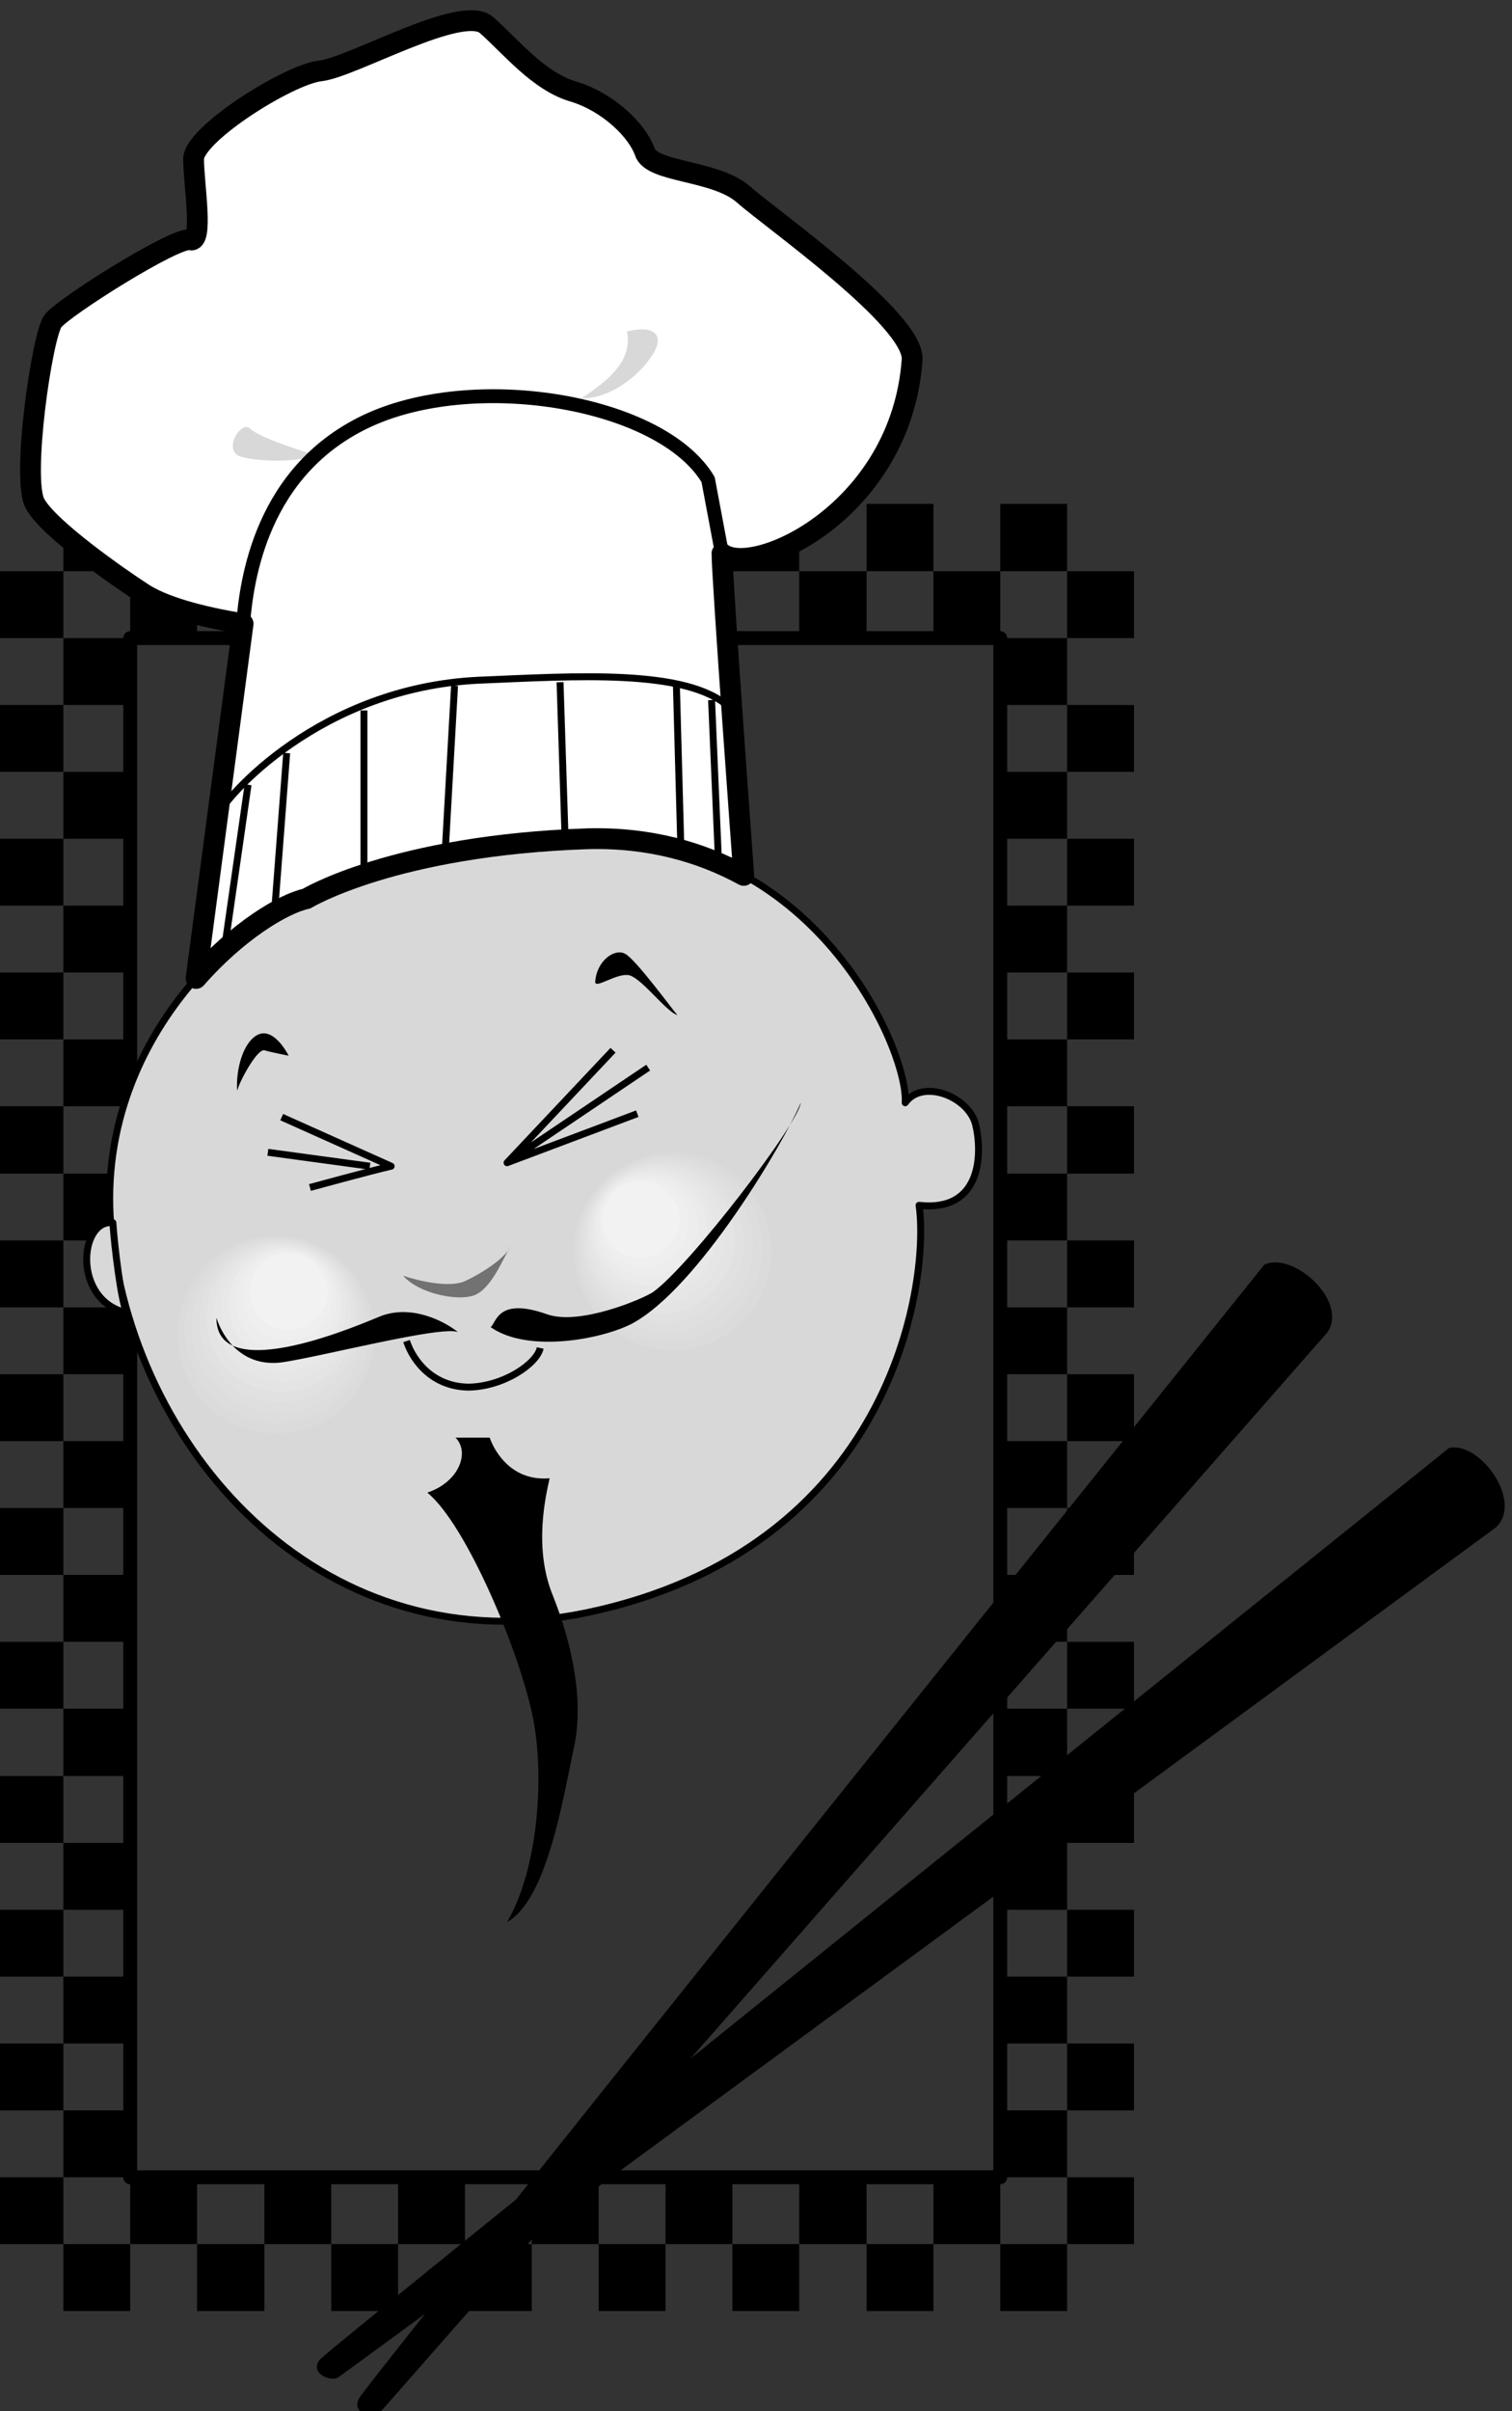
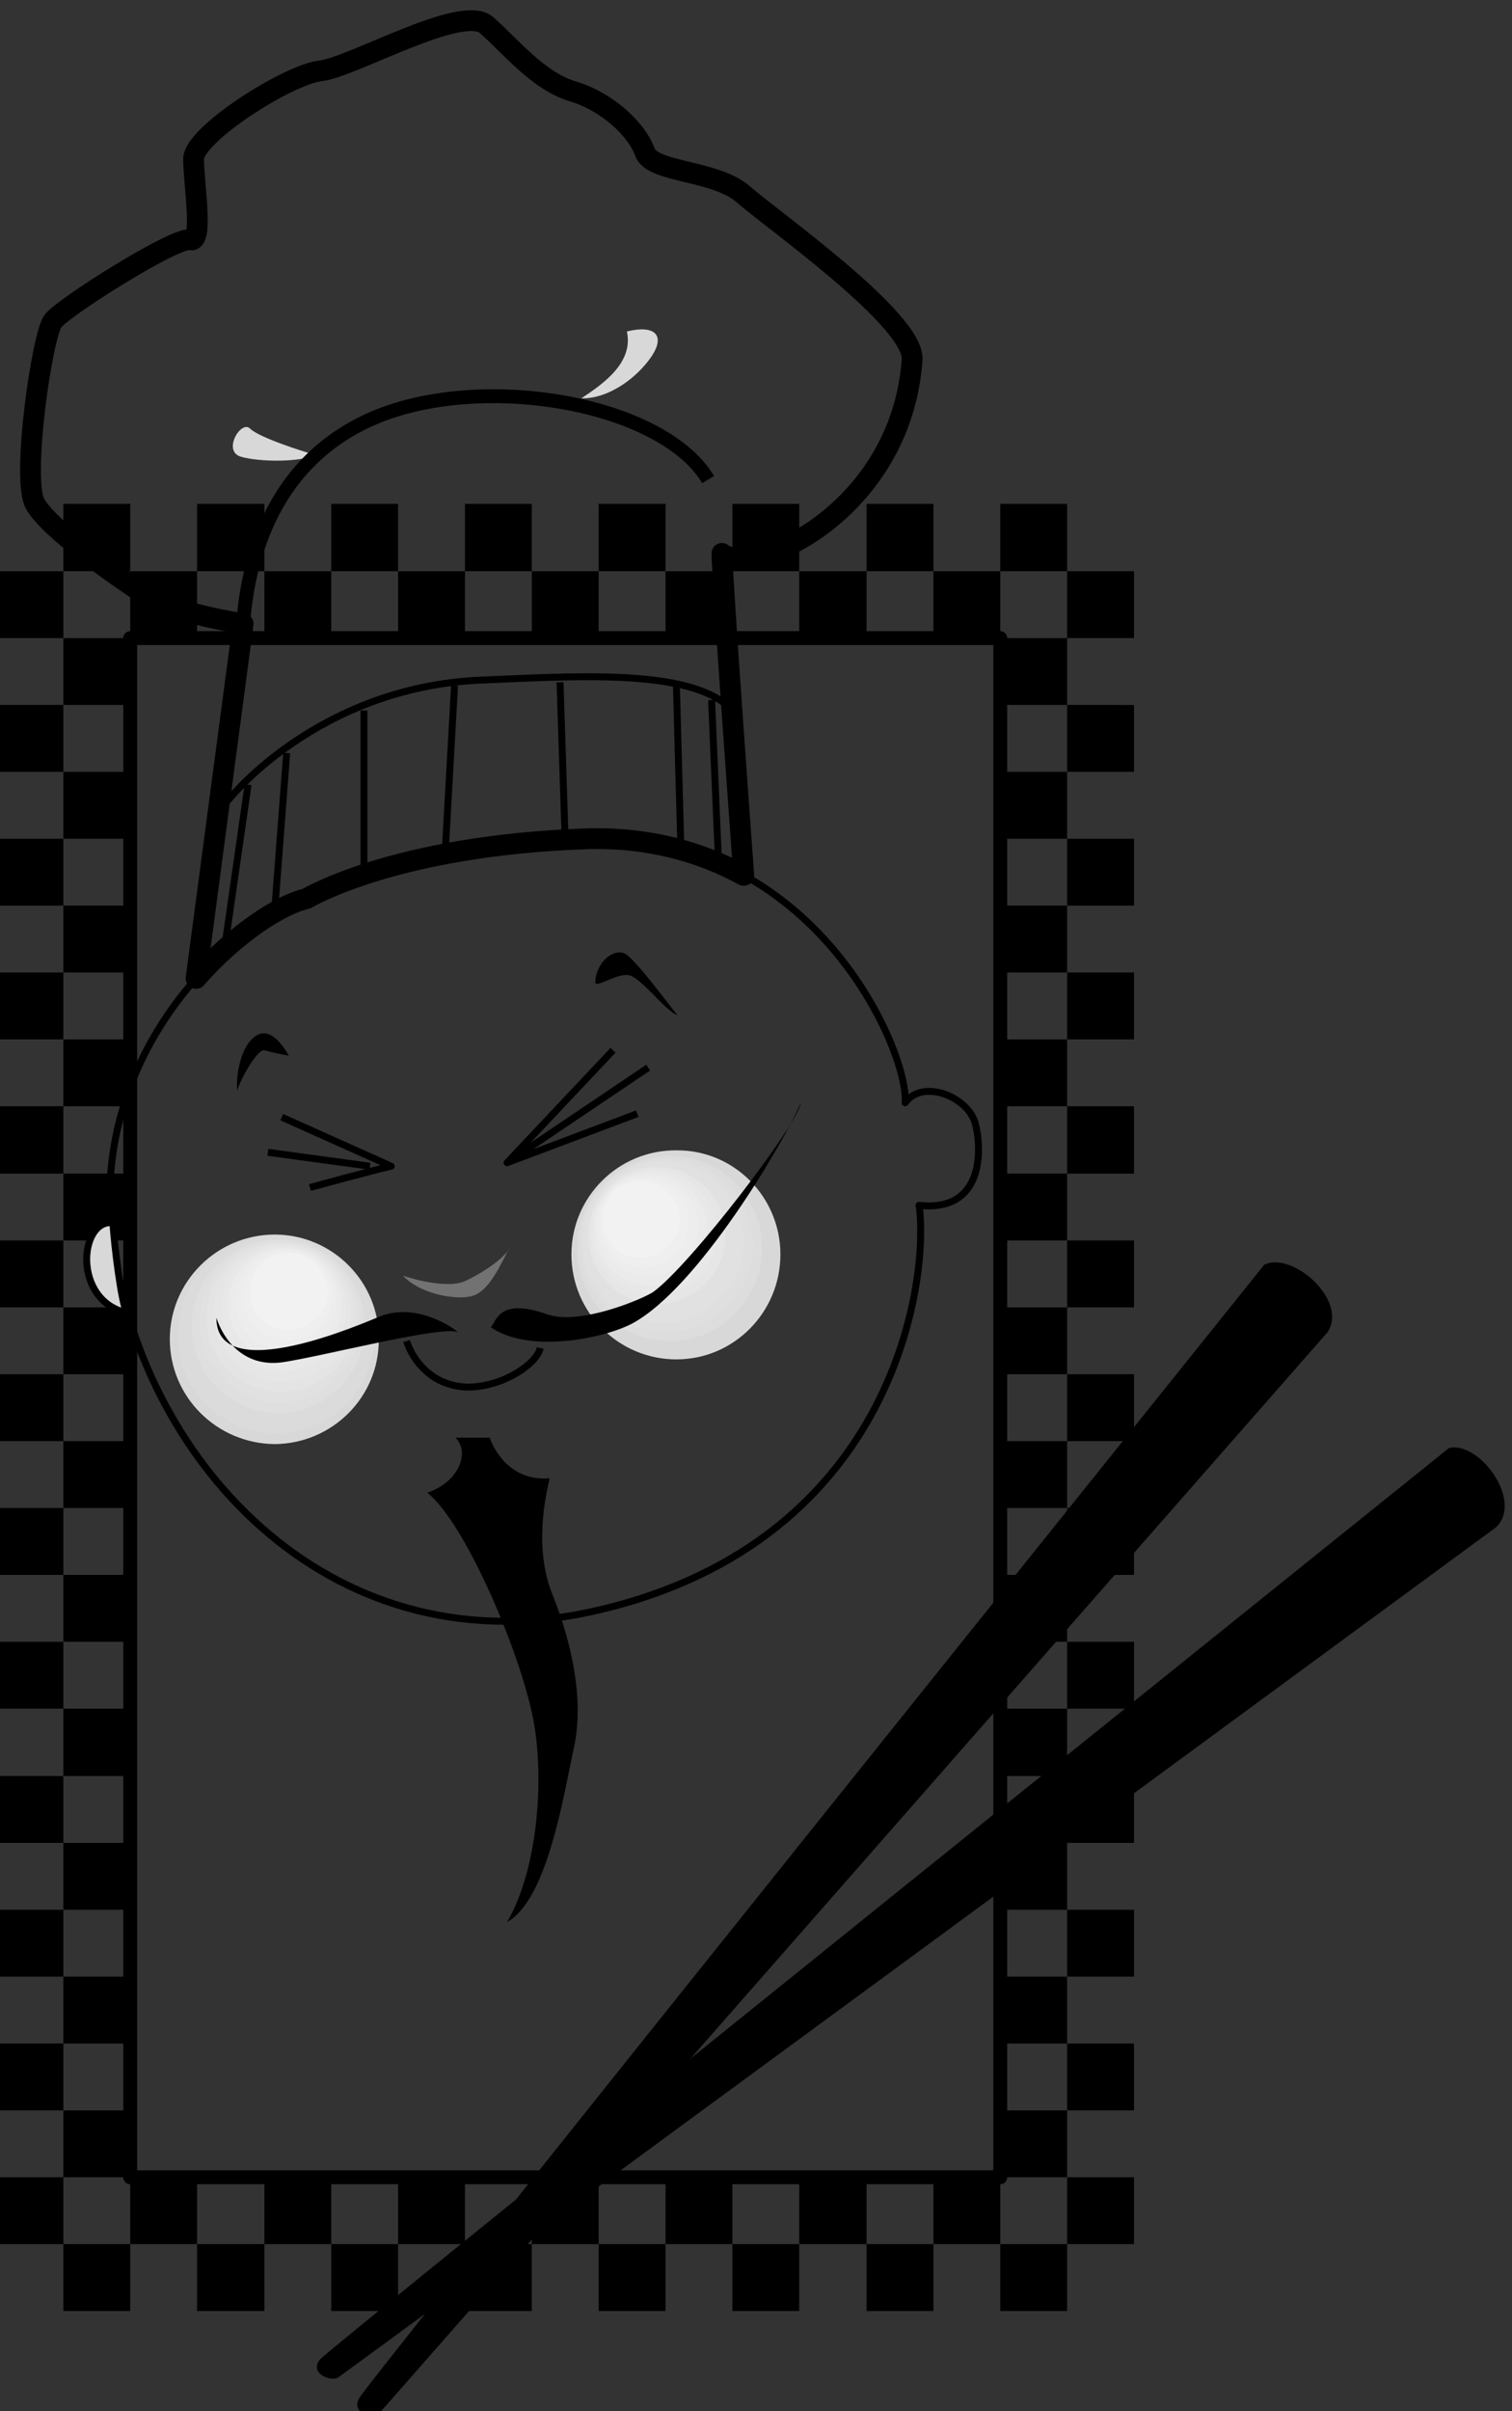
<svg xmlns="http://www.w3.org/2000/svg" xml:space="preserve" width="285.528" height="455.155">
  <rect width="100%" height="100%" fill="#333333" stroke="none" />
  <path d="M2179.69 4935.94h-94.92v-95.63h94.92v95.63m190.54 0h-95.62v-95.63h95.62v95.63m189.85 0h-94.92v-95.63h94.92v95.63m189.84 0H2655v-95.63h94.92v95.63m189.85 0h-94.93v-95.63h94.93v95.63m189.84 0h-94.92v-95.63h94.92v95.63m-855-95.63h-94.92v-94.92h94.92v94.92m190.55 0h-94.93v-94.92h94.93v94.92m189.84 0h-94.92v-94.92H2655v94.92m189.84 0h-94.92v-94.92h94.92v94.92m189.85 0h-94.92v-94.92h94.92v94.92m190.54 0h-95.62v-94.92h95.62v94.92m379.69-1234.68v94.92H3510v-94.92h94.92m0-189.85v94.92H3510v-94.92h94.92m0-189.84v94.92H3510v-94.92h94.92m0-190.55v94.92H3510v-94.92h94.92m0-189.84v94.92H3510v-94.92h94.92m0-189.85v94.93H3510v-94.93h94.92m-94.92 855v94.93h-94.92v-94.93H3510m0-189.84v94.92h-94.92v-94.92H3510m0-190.55v95.63h-94.92v-95.63H3510m0-189.84v94.92h-94.92v-94.92H3510m0-189.84v94.92h-94.92v-94.92H3510m0-189.85v94.92h-94.92v-94.92H3510m-1235.39 0h-94.92v-94.92h94.92v94.92m190.55 0h-94.93v-94.92h94.93v94.92m189.84 0h-94.92v-94.92H2655v94.92m189.84 0h-94.92v-94.92h94.92v94.92m189.85 0h-94.92v-94.92h94.92v94.92m190.54 0h-95.62v-94.92h95.62v94.92m189.85 0h-94.92v-94.92h94.92v94.92m189.84 0H3510v-94.92h94.92v94.92m-1234.69-94.92h-95.62v-94.92h95.62v94.92m189.85 0h-94.92v-94.92h94.92v94.92m189.84 0H2655v-94.92h94.92v94.92m189.85 0h-94.93v-94.92h94.93v94.92m189.84 0h-94.92v-94.92h94.92v94.92m190.55 0h-94.93v-94.92h94.93v94.92m189.84 0h-94.92v-94.92H3510v94.92M2179.69 4650.47v94.92h-94.92v-94.92h94.92m0-189.84v94.92h-94.92v-94.92h94.92m0-189.85v94.92h-94.92v-94.92h94.92m0-189.84v94.92h-94.92v-94.92h94.92m0-190.55v94.92h-94.92v-94.92h94.92m0-189.84v94.92h-94.92v-94.92h94.92m0-189.85v94.93h-94.92v-94.93h94.92m0-189.84v94.92h-94.92v-94.92h94.92m0-190.55v95.63h-94.92v-95.63h94.92m0-189.84v94.92h-94.92v-94.92h94.92m0-189.84v94.92h-94.92v-94.92h94.92m0-189.85v94.92h-94.92v-94.92h94.92m-94.92 1994.77v94.92h-94.93v-94.92h94.93m0-189.85v94.93h-94.93v-94.93h94.93m0-189.84v94.92h-94.93v-94.92h94.93m0-190.55v95.63h-94.93v-95.63h94.93m0-189.84v94.92h-94.93v-94.92h94.93m0-189.84v94.92h-94.93v-94.92h94.93m0-189.85v94.92h-94.93v-94.92h94.93m0-189.84v94.92h-94.93v-94.92h94.93m0-190.55v94.92h-94.93v-94.92h94.93m0-189.84v94.92h-94.93v-94.92h94.93m0-189.85v94.93h-94.93v-94.93h94.93m0 2184.61h-94.93v-94.92h94.93v94.92m0-2279.53h-94.93v-94.92h94.93v94.92m94.92-94.92h-94.92v-94.92h94.92v94.92" style="fill:#000;fill-opacity:1;fill-rule:evenodd;stroke:none" transform="matrix(.133 0 0 -.133 -265.312 751.595)" />
  <path d="M3415.08 2560.78v2184.61H2179.69V2560.78Z" style="fill:none;stroke:#000;stroke-width:19.688;stroke-linecap:butt;stroke-linejoin:round;stroke-miterlimit:10;stroke-dasharray:none;stroke-opacity:1" transform="matrix(.133 0 0 -.133 -265.312 751.595)" />
-   <path d="M2430 4375.55c-75.23-15.47-315-200.39-274.92-490.08 43.59-317.11 317.81-607.5 689.76-519.61 424.69 99.14 469.69 474.61 454.93 574.45 90-9.84 90 75.24 80.15 115.32-10.54 39.37-75.23 64.68-99.84 30.23 4.92 74.53-130.08 384.61-450 374.77-275.63-9.15-400.08-85.08-400.08-85.08" style="fill:#d8d8d8;fill-opacity:1;fill-rule:evenodd;stroke:none" transform="matrix(.133 0 0 -.133 -265.312 751.595)" />
  <path d="M2430 4375.55c-75.23-15.47-315-200.39-274.92-490.08 43.59-317.11 317.81-607.5 689.76-519.61 424.69 99.14 469.69 474.61 454.93 574.45 90-9.84 90 75.24 80.15 115.32-10.54 39.37-75.23 64.68-99.84 30.23 4.92 74.53-130.08 384.61-450 374.77-275.63-9.15-400.08-85.08-400.08-85.08Z" style="fill:none;stroke:#000;stroke-width:9.844;stroke-linecap:butt;stroke-linejoin:round;stroke-miterlimit:10;stroke-dasharray:none;stroke-opacity:1" transform="matrix(.133 0 0 -.133 -265.312 751.595)" />
  <path d="M2567.11 3840.47c22.5-7.74 66.09-17.58 87.89-7.74 27.42 12.66 59.77 35.16 64.69 49.93-12.66-22.5-30.24-67.5-57.66-71.72-22.5-4.92-72.42 4.22-94.92 29.53" style="fill:#727272;fill-opacity:1;fill-rule:evenodd;stroke:none" transform="matrix(.133 0 0 -.133 -265.312 751.595)" />
-   <path d="M3050.86 4408.59c-60.47 33.05-133.59 54.14-220.78 52.04-275.63-9.15-400.08-85.08-400.08-85.08-33.05-7.03-98.44-46.41-156.8-113.21l66.8 503.44c-60.47 9.85-115.31 24.61-144.84 45-30.24 19.69-130.78 89.3-150.47 125.16-19.69 34.45 9.84 239.06 25.31 259.45 14.77 19.69 174.38 120.24 194.77 115.31 19.68-5.62 4.92 79.46 4.92 114.61 0 35.16 135 120.24 180 125.16 45 4.92 199.69 94.92 235.54 65.39 34.46-30.23 74.54-80.86 124.46-94.92 49.92-15.47 90-55.55 100.54-85.08 9.15-30.23 99.15-25.31 139.93-60.47 39.37-35.16 243.28-177.89 239.76-234.84-15.47-215.16-225-310.08-270-274.92 0-35.16 30.94-457.04 30.94-457.04" style="fill:#fff;fill-opacity:1;fill-rule:evenodd;stroke:none" transform="matrix(.133 0 0 -.133 -265.312 751.595)" />
  <path d="M3050.86 4408.59c-60.47 33.05-133.59 54.14-220.78 52.04-275.63-9.15-400.08-85.08-400.08-85.08-33.05-7.03-98.44-46.41-156.8-113.21l66.8 503.44c-60.47 9.85-115.31 24.61-144.84 45-30.24 19.69-130.78 89.3-150.47 125.16-19.69 34.45 9.84 239.06 25.31 259.45 14.77 19.69 174.38 120.24 194.77 115.31 19.68-5.62 4.92 79.46 4.92 114.61 0 35.16 135 120.24 180 125.16 45 4.92 199.69 94.92 235.54 65.39 34.46-30.23 74.54-80.86 124.46-94.92 49.92-15.47 90-55.55 100.54-85.08 9.15-30.23 99.15-25.31 139.93-60.47 39.37-35.16 243.28-177.89 239.76-234.84-15.47-215.16-225-310.08-270-274.92 0-35.16 30.94-457.04 30.94-457.04z" style="fill:none;stroke:#000;stroke-width:29.531;stroke-linecap:butt;stroke-linejoin:round;stroke-miterlimit:10;stroke-dasharray:none;stroke-opacity:1" transform="matrix(.133 0 0 -.133 -265.312 751.595)" />
  <path d="M2820.23 5085.7c29.54 19.69 74.54 49.93 64.69 94.93 40.08 9.84 54.85-5.63 35.16-35.16-20.39-30.24-60.47-60.47-99.85-59.77m-378.28-80.15c-17.57 4.92-79.45 24.61-92.11 37.26-12.65 12.66-40.07-32.34-12.65-40.08 27.42-7.73 85.08-7.73 104.76 2.82" style="fill:#d8d8d8;fill-opacity:1;fill-rule:evenodd;stroke:none" transform="matrix(.133 0 0 -.133 -265.312 751.595)" />
  <path d="M2839.92 4257.42c2.11 30.24 27.42 47.81 42.19 40.08 14.77-7.03 67.5-79.45 74.53-87.19-16.87 4.92-54.14 57.66-71.72 56.96-17.58.7-45-19.69-45-9.85m-508.36-154.69c2.82 12.66 28.13 59.77 38.67 57.66 9.15-2.81 34.46-7.73 34.46-7.73s-19.69 40.07-42.89 30.23c-21.8-9.84-32.35-49.92-30.24-80.16m310.08-492.18h48.52c4.22-12.66 26.72-62.58 85.07-57.66-5.62-25.31-23.2-99.84 4.93-167.34 26.72-67.5 44.29-147.66 29.53-215.16-14.77-67.5-37.27-215.16-94.92-247.5 45 77.34 52.73 207.42 37.26 287.58-17.58 92.11-94.92 277.03-150.47 322.03 45.71 15.47 60.47 57.66 40.08 78.05" style="fill:#000;fill-opacity:1;fill-rule:evenodd;stroke:none" transform="matrix(.133 0 0 -.133 -265.312 751.595)" />
  <path d="m2865.23 4160.39-150.46-159.61 184.92 69.61m-184.92-69.61 200.39 135m-520.32-70.31 155.39-69.61c-25.31-5.63-115.31-30.23-115.31-30.23m-59.76 49.92 144.84-19.69m52.03-248.2c9.85-29.53 37.97-64.69 87.89-65.39 49.92.7 97.03 33.04 101.96 55.54" style="fill:none;stroke:#000;stroke-width:9.844;stroke-linecap:butt;stroke-linejoin:round;stroke-miterlimit:10;stroke-dasharray:none;stroke-opacity:1" transform="matrix(.133 0 0 -.133 -265.312 751.595)" />
-   <path d="M2340 4765.78c4.92 59.77 24.61 219.38 180 289.69 154.69 69.61 414.84 24.61 480.23-85.08l19.69-104.76" style="fill:none;stroke:#000;stroke-width:19.688;stroke-linecap:butt;stroke-linejoin:round;stroke-miterlimit:10;stroke-dasharray:none;stroke-opacity:1" transform="matrix(.133 0 0 -.133 -265.312 751.595)" />
+   <path d="M2340 4765.78c4.92 59.77 24.61 219.38 180 289.69 154.69 69.61 414.84 24.61 480.23-85.08" style="fill:none;stroke:#000;stroke-width:19.688;stroke-linecap:butt;stroke-linejoin:round;stroke-miterlimit:10;stroke-dasharray:none;stroke-opacity:1" transform="matrix(.133 0 0 -.133 -265.312 751.595)" />
  <path d="M2302.03 4490.86c12.66 29.53 147.66 184.22 372.66 194.77 135.7 5.62 295.31 16.87 355.08-37.97m-715.08-335.39 32.34 225m54.85 45L2385 4360.78m126.56 281.95v-240.46m128.67 275.62-13.35-236.95M2790 4682.81l7.03-217.26m158.2 212.34 6.33-230.62m43.6 210.23 9.84-229.92" style="fill:none;stroke:#000;stroke-width:9.844;stroke-linecap:butt;stroke-linejoin:round;stroke-miterlimit:10;stroke-dasharray:none;stroke-opacity:1" transform="matrix(.133 0 0 -.133 -265.312 751.595)" />
  <path d="M3789.84 3855.94c40.08 19.69 119.54-50.63 90-95.63 0 0-1335.23-1522.26-1345.07-1532.81-9.85-9.84-42.89-2.11-29.54 20.39 11.96 22.5 1284.61 1608.05 1284.61 1608.05" style="fill:#000;fill-opacity:1;fill-rule:evenodd;stroke:none" transform="matrix(.133 0 0 -.133 -265.312 751.595)" />
  <path d="M4052.11 3595.78c42.89 10.55 106.17-75.23 66.8-112.5 0 0-1631.96-1198.83-1643.91-1206.56-11.95-7.03-42.19 7.03-25.31 26.01 17.58 19.69 1602.42 1293.05 1602.42 1293.05m-447.19 959.77v94.92H3510v-94.92h94.92m0-189.85v94.93H3510v-94.93h94.92m0-189.84v94.92H3510v-94.92h94.92m0-190.55v95.63H3510v-95.63h94.92m0-189.84v94.92H3510v-94.92h94.92m-94.92 855v94.92h-94.92v-94.92H3510m0-189.84v94.92h-94.92v-94.92H3510m0-189.85v94.92h-94.92v-94.92H3510m0-189.84v94.92h-94.92v-94.92H3510m0-190.55v94.92h-94.92v-94.92H3510m0-189.84v94.92h-94.92v-94.92H3510m-189.84 1235.39h-94.93v-95.63h94.93v95.63m189.84 0h-94.92v-95.63H3510v95.63m-94.92-95.63h-94.92v-94.92h94.92v94.92m189.84 0H3510v-94.92h94.92v94.92" style="fill:#000;fill-opacity:1;fill-rule:evenodd;stroke:none" transform="matrix(.133 0 0 -.133 -265.312 751.595)" />
  <path d="M2235.94 3750.47c0 81.56 66.79 148.36 149.06 148.36 81.56 0 148.36-66.8 147.66-148.36.7-82.27-66.1-148.36-147.66-149.06-82.27.7-149.06 66.79-149.06 149.06m570.23 120.23c0 81.57 66.8 148.36 149.06 147.66 81.57.7 147.66-66.09 147.66-147.66 0-82.26-66.09-149.06-147.66-149.06-82.26 0-149.06 66.8-149.06 149.06" style="fill:#d8d8d8;fill-opacity:1;fill-rule:evenodd;stroke:none" transform="matrix(.133 0 0 -.133 -265.312 751.595)" />
  <path d="M2387.11 3616.88c-78.05-.71-140.63 62.57-139.92 139.92-.71 76.64 61.87 139.92 139.92 139.92 76.64 0 139.22-63.28 139.92-139.92-.7-77.35-63.28-140.63-139.92-139.92" style="fill:#dbdbdb;fill-opacity:1;fill-rule:evenodd;stroke:none" transform="matrix(.133 0 0 -.133 -265.312 751.595)" />
-   <path d="M2387.81 3631.64c-72.42-.7-130.78 58.36-130.78 130.78 0 73.13 58.36 131.49 130.78 131.49 73.13 0 132.19-58.36 132.19-131.49 0-72.42-59.06-131.48-132.19-130.78" style="fill:#ddd;fill-opacity:1;fill-rule:evenodd;stroke:none" transform="matrix(.133 0 0 -.133 -265.312 751.595)" />
  <path d="M2389.92 3645.7c-67.5 0-123.04 54.85-123.04 123.05 0 68.2 55.54 123.05 123.04 123.05 68.21 0 123.05-54.85 123.05-123.05 0-68.2-54.84-123.05-123.05-123.05" style="fill:#dfdfdf;fill-opacity:1;fill-rule:evenodd;stroke:none" transform="matrix(.133 0 0 -.133 -265.312 751.595)" />
  <path d="M2392.03 3660.47c-63.28 0-114.61 51.33-113.9 113.91-.71 63.98 50.62 114.6 113.9 115.31 63.28-.71 114.61-51.33 113.91-115.31.7-62.58-50.63-113.91-113.91-113.91" style="fill:#e1e1e1;fill-opacity:1;fill-rule:evenodd;stroke:none" transform="matrix(.133 0 0 -.133 -265.312 751.595)" />
  <path d="M2394.14 3675.94c-59.06-.71-106.17 46.4-106.17 104.76 0 59.07 47.11 106.18 106.17 106.18 58.36 0 105.47-47.11 105.47-106.18 0-58.36-47.11-105.47-105.47-104.76" style="fill:#e4e4e4;fill-opacity:1;fill-rule:evenodd;stroke:none" transform="matrix(.133 0 0 -.133 -265.312 751.595)" />
  <path d="M2396.25 3689.3c-54.14.7-98.44 44.29-98.44 98.43 0 53.44 44.3 97.04 98.44 97.04 52.73 0 97.03-43.6 96.33-97.04.7-54.14-43.6-97.73-96.33-98.43" style="fill:#e6e6e6;fill-opacity:1;fill-rule:evenodd;stroke:none" transform="matrix(.133 0 0 -.133 -265.312 751.595)" />
  <path d="M2396.95 3704.77c-48.51 0-88.59 39.37-87.89 88.59-.7 49.22 39.38 88.59 87.89 89.3 49.22-.71 89.3-40.08 89.3-89.3s-40.08-88.59-89.3-88.59" style="fill:#e8e8e8;fill-opacity:1;fill-rule:evenodd;stroke:none" transform="matrix(.133 0 0 -.133 -265.312 751.595)" />
  <path d="M2399.06 3718.83c-44.29 0-80.15 36.56-80.15 80.86 0 44.29 35.86 80.15 80.15 80.15 44.3 0 80.16-35.86 80.86-80.15-.7-44.3-36.56-80.86-80.86-80.86" style="fill:#ebebeb;fill-opacity:1;fill-rule:evenodd;stroke:none" transform="matrix(.133 0 0 -.133 -265.312 751.595)" />
  <path d="M2401.17 3733.59c-40.08 0-71.72 32.35-72.42 71.72.7 40.08 32.34 72.42 72.42 72.42 39.38 0 71.72-32.34 71.72-72.42 0-39.37-32.34-71.72-71.72-71.72" style="fill:#ededed;fill-opacity:1;fill-rule:evenodd;stroke:none" transform="matrix(.133 0 0 -.133 -265.312 751.595)" />
  <path d="M2402.58 3748.36c-34.45 0-63.28 28.12-62.58 63.28-.7 35.16 28.13 63.28 62.58 63.28 35.15 0 63.28-28.12 63.28-63.28s-28.13-63.28-63.28-63.28" style="fill:#efefef;fill-opacity:1;fill-rule:evenodd;stroke:none" transform="matrix(.133 0 0 -.133 -265.312 751.595)" />
  <path d="M2349.84 3817.27c0 30.93 24.61 55.54 54.85 55.54 30.23 0 54.84-24.61 55.54-55.54-.7-29.54-25.31-54.14-55.54-54.85-30.24.71-54.85 25.31-54.85 54.85" style="fill:#f2f2f2;fill-opacity:1;fill-rule:evenodd;stroke:none" transform="matrix(.133 0 0 -.133 -265.312 751.595)" />
-   <path d="M3090.23 3874.92c0-77.34-62.57-139.92-140.62-140.62-76.64.7-139.22 63.28-139.92 140.62.7 77.35 63.28 139.92 139.92 139.92 78.05 0 140.62-62.57 140.62-139.92" style="fill:#dbdbdb;fill-opacity:1;fill-rule:evenodd;stroke:none" transform="matrix(.133 0 0 -.133 -265.312 751.595)" />
  <path d="M3076.88 3879.84c0-73.12-59.07-132.18-130.79-132.18-73.12 0-132.18 59.06-132.18 132.18 0 72.43 59.06 130.79 132.18 130.79 71.72 0 130.79-58.36 130.79-130.79" style="fill:#ddd;fill-opacity:1;fill-rule:evenodd;stroke:none" transform="matrix(.133 0 0 -.133 -265.312 751.595)" />
  <path d="M3064.22 3883.36c0-67.5-55.55-122.34-123.05-123.05-68.2.71-123.04 55.55-123.04 123.05 0 68.2 54.84 123.75 123.04 123.05 67.5.7 123.05-54.85 123.05-123.05" style="fill:#dfdfdf;fill-opacity:1;fill-rule:evenodd;stroke:none" transform="matrix(.133 0 0 -.133 -265.312 751.595)" />
  <path d="M3050.86 3888.28c0-63.28-51.33-113.9-113.91-114.61-63.98.71-114.61 51.33-115.31 114.61.7 63.28 51.33 114.61 115.31 114.61 62.58 0 113.91-51.33 113.91-114.61" style="fill:#e1e1e1;fill-opacity:1;fill-rule:evenodd;stroke:none" transform="matrix(.133 0 0 -.133 -265.312 751.595)" />
-   <path d="M3038.2 3892.5c-.7-58.36-47.81-105.47-106.17-106.17-58.36.7-106.17 47.81-106.17 106.17 0 59.06 47.81 106.17 106.17 106.17s105.47-47.11 106.17-106.17" style="fill:#e4e4e4;fill-opacity:1;fill-rule:evenodd;stroke:none" transform="matrix(.133 0 0 -.133 -265.312 751.595)" />
  <path d="M3024.84 3897.42c0-53.44-43.59-97.03-97.73-97.03-53.44 0-97.03 43.59-97.03 97.03 0 54.14 43.59 97.74 97.03 97.03 54.14.71 97.73-42.89 97.73-97.03" style="fill:#e6e6e6;fill-opacity:1;fill-rule:evenodd;stroke:none" transform="matrix(.133 0 0 -.133 -265.312 751.595)" />
  <path d="M3012.19 3901.64c-.71-48.51-40.08-88.59-89.3-87.89-49.22-.7-88.59 39.38-89.3 87.89.71 49.22 40.08 89.3 89.3 89.3s88.59-40.08 89.3-89.3" style="fill:#e8e8e8;fill-opacity:1;fill-rule:evenodd;stroke:none" transform="matrix(.133 0 0 -.133 -265.312 751.595)" />
  <path d="M2998.83 3906.56c0-44.29-35.86-80.15-80.86-80.15-44.3 0-80.16 35.86-80.16 80.15 0 44.3 35.86 80.16 80.16 80.16 45 0 80.86-35.86 80.86-80.16" style="fill:#ebebeb;fill-opacity:1;fill-rule:evenodd;stroke:none" transform="matrix(.133 0 0 -.133 -265.312 751.595)" />
  <path d="M2986.17 3910.78c-.7-39.37-33.04-71.72-72.42-71.01-39.37-.71-71.72 31.64-71.72 71.01 0 40.08 32.35 72.42 71.72 71.72 39.38.7 71.72-31.64 72.42-71.72" style="fill:#ededed;fill-opacity:1;fill-rule:evenodd;stroke:none" transform="matrix(.133 0 0 -.133 -265.312 751.595)" />
  <path d="M2972.81 3915.7c0-35.15-28.83-63.28-63.98-63.28-34.45 0-63.28 28.13-62.58 63.28-.7 35.16 28.13 63.28 62.58 62.58 35.15.7 63.98-27.42 63.98-62.58" style="fill:#efefef;fill-opacity:1;fill-rule:evenodd;stroke:none" transform="matrix(.133 0 0 -.133 -265.312 751.595)" />
  <path d="M2849.77 3920.63c0 29.53 24.61 54.14 54.84 54.14 30.23 0 54.84-24.61 55.55-54.14-.71-30.94-25.32-55.55-55.55-54.85-30.23-.7-54.84 23.91-54.84 54.85" style="fill:#f2f2f2;fill-opacity:1;fill-rule:evenodd;stroke:none" transform="matrix(.133 0 0 -.133 -265.312 751.595)" />
  <path d="M2645.16 3760.31c-18.28 14.77-65.39 40.08-110.39 22.5-19.69-7.73-232.74-102.65-232.74-2.11 9.85-30.23 37.97-70.31 92.81-63.28 54.85 7.74 227.11 52.74 250.32 42.89m46.4 7.03c8.44 7.74 10.55 42.89 80.16 18.29 45.7-16.18 134.3 21.09 150.47 31.64 52.73 37.96 207.42 240.46 209.53 268.59-21.8-52.73-144.84-262.97-239.77-313.59-42.18-21.8-146.95-42.19-200.39-4.93" style="fill:#000;fill-opacity:1;fill-rule:evenodd;stroke:none" transform="matrix(.133 0 0 -.133 -265.312 751.595)" />
  <path d="M2174.77 3787.73c-7.74 14.77-17.58 94.93-19.69 127.97-47.81 4.93-57.66-110.39 19.69-127.97" style="fill:#d8d8d8;fill-opacity:1;fill-rule:evenodd;stroke:none" transform="matrix(.133 0 0 -.133 -265.312 751.595)" />
  <path d="M2174.77 3787.73c-7.74 14.77-17.58 94.93-19.69 127.97-47.81 4.93-57.66-110.39 19.69-127.97z" style="fill:none;stroke:#000;stroke-width:9.844;stroke-linecap:butt;stroke-linejoin:round;stroke-miterlimit:10;stroke-dasharray:none;stroke-opacity:1" transform="matrix(.133 0 0 -.133 -265.312 751.595)" />
</svg>